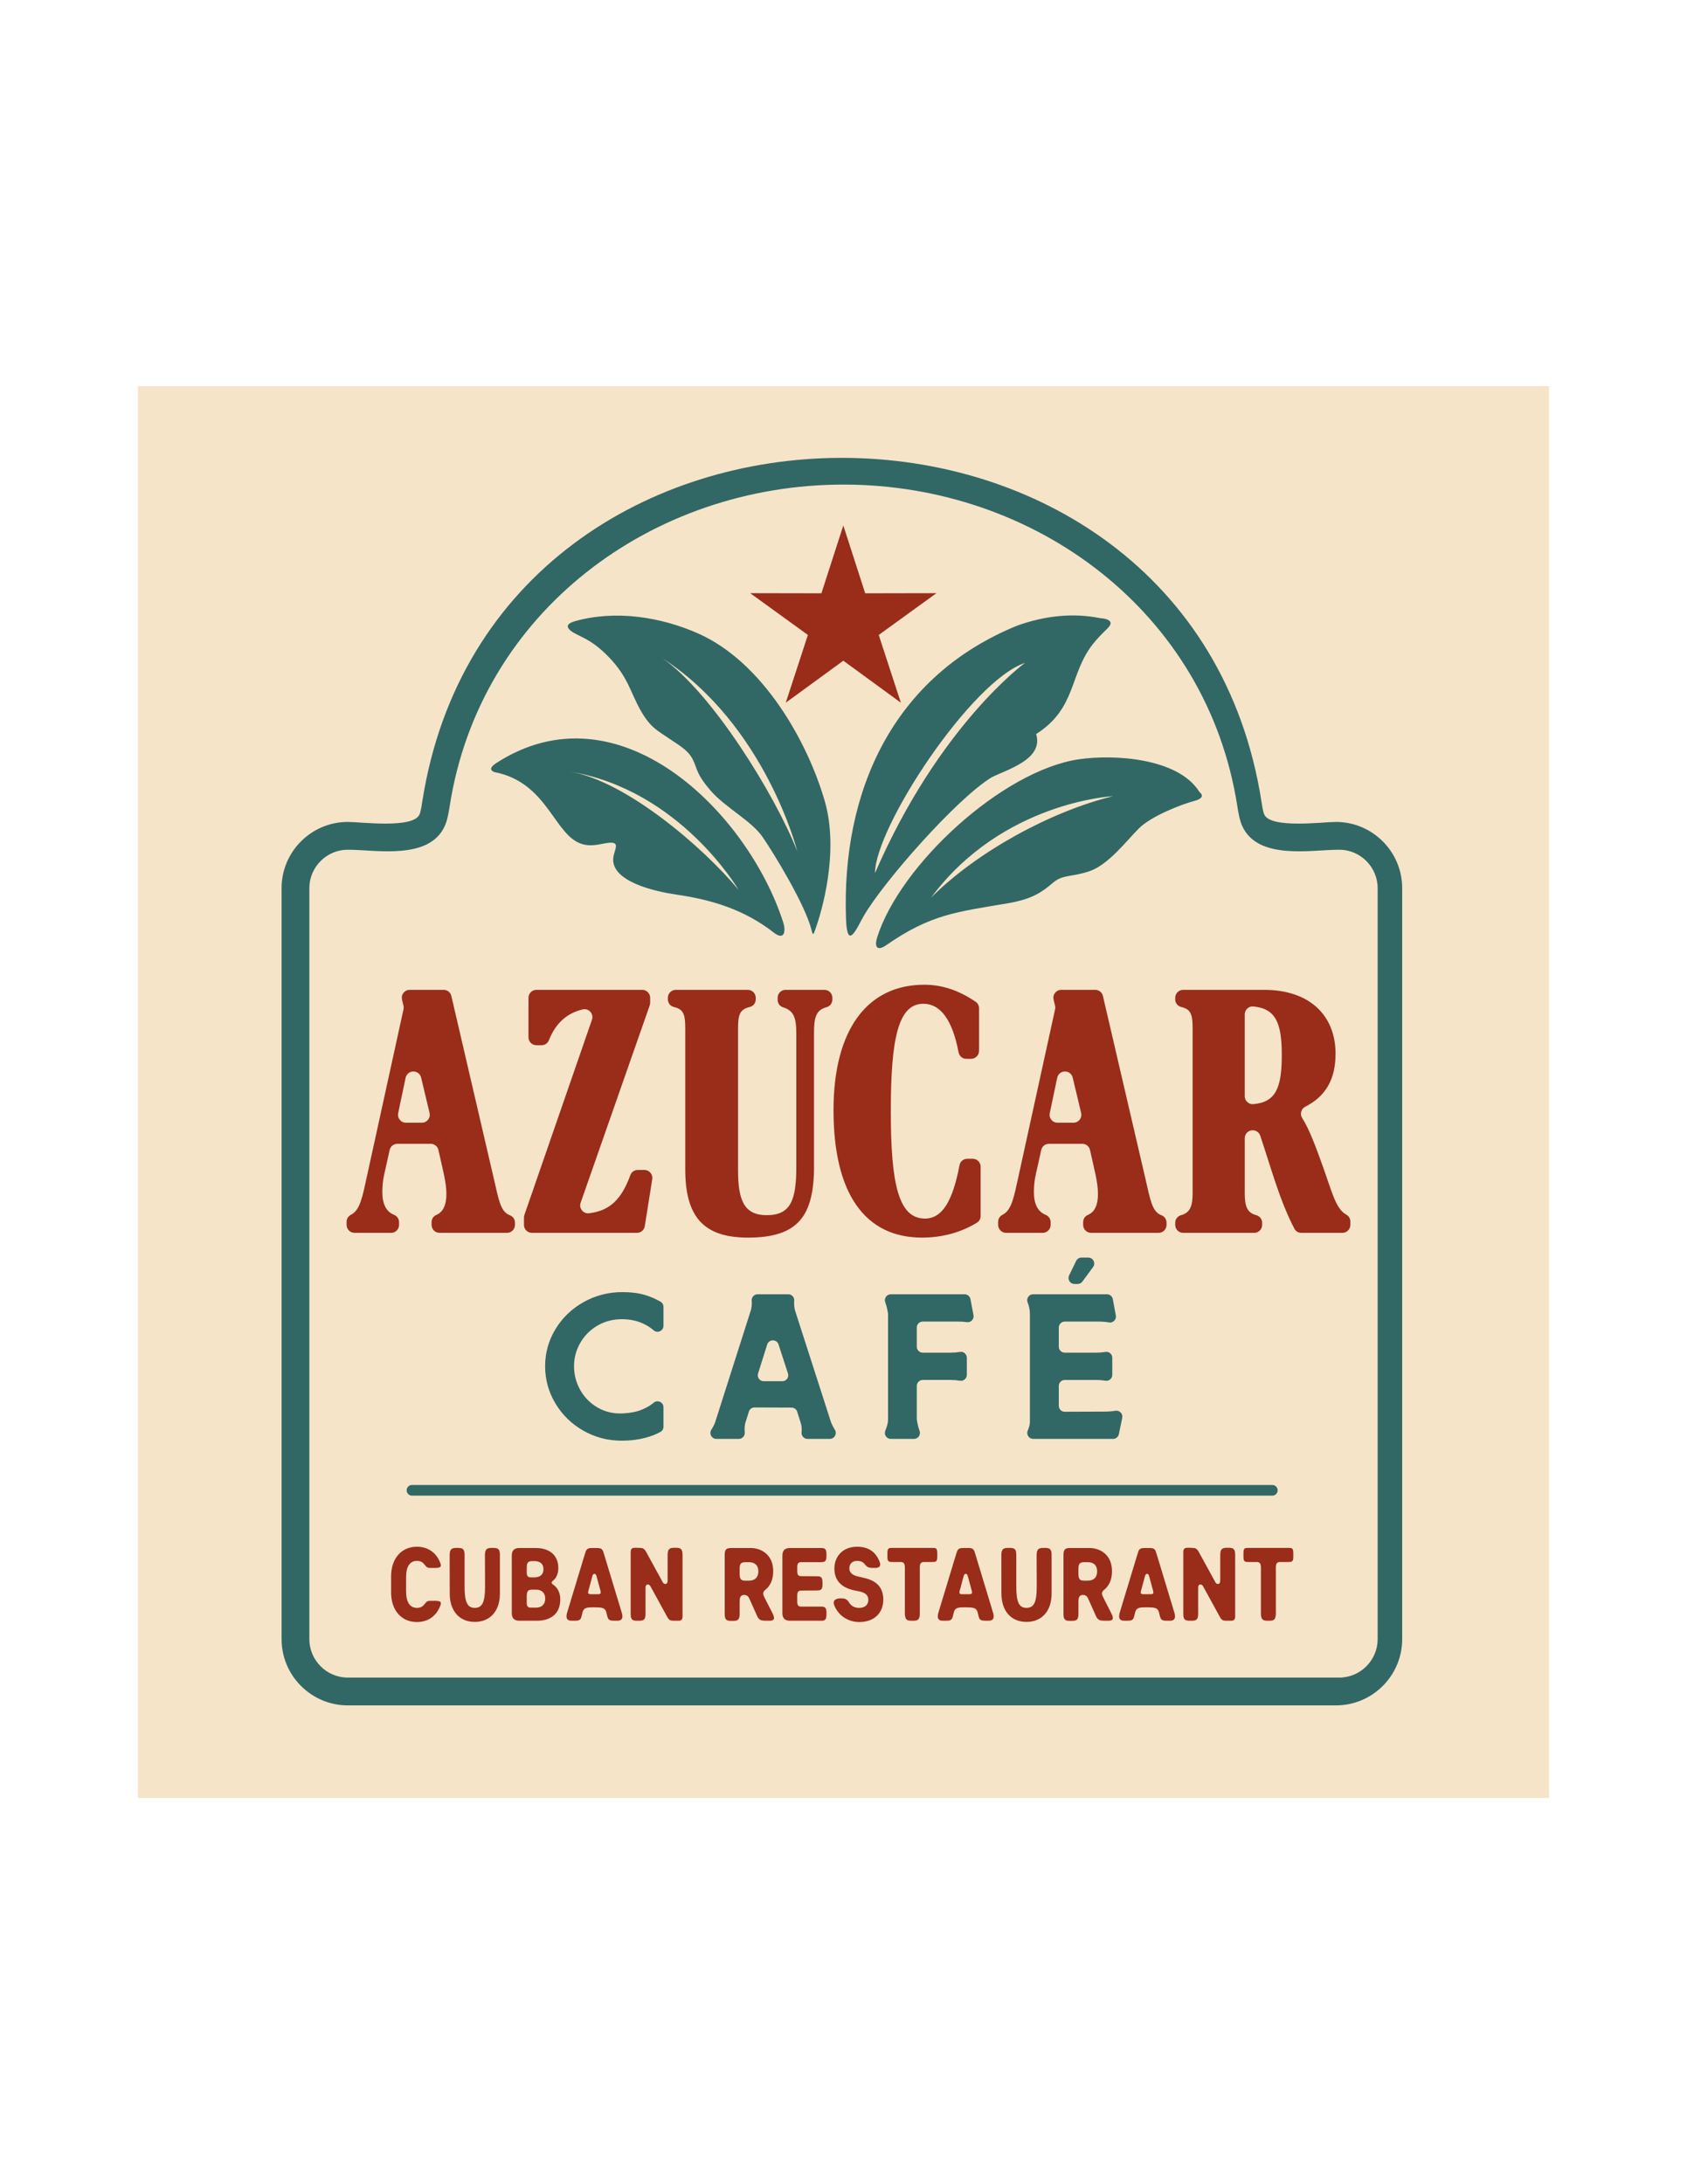
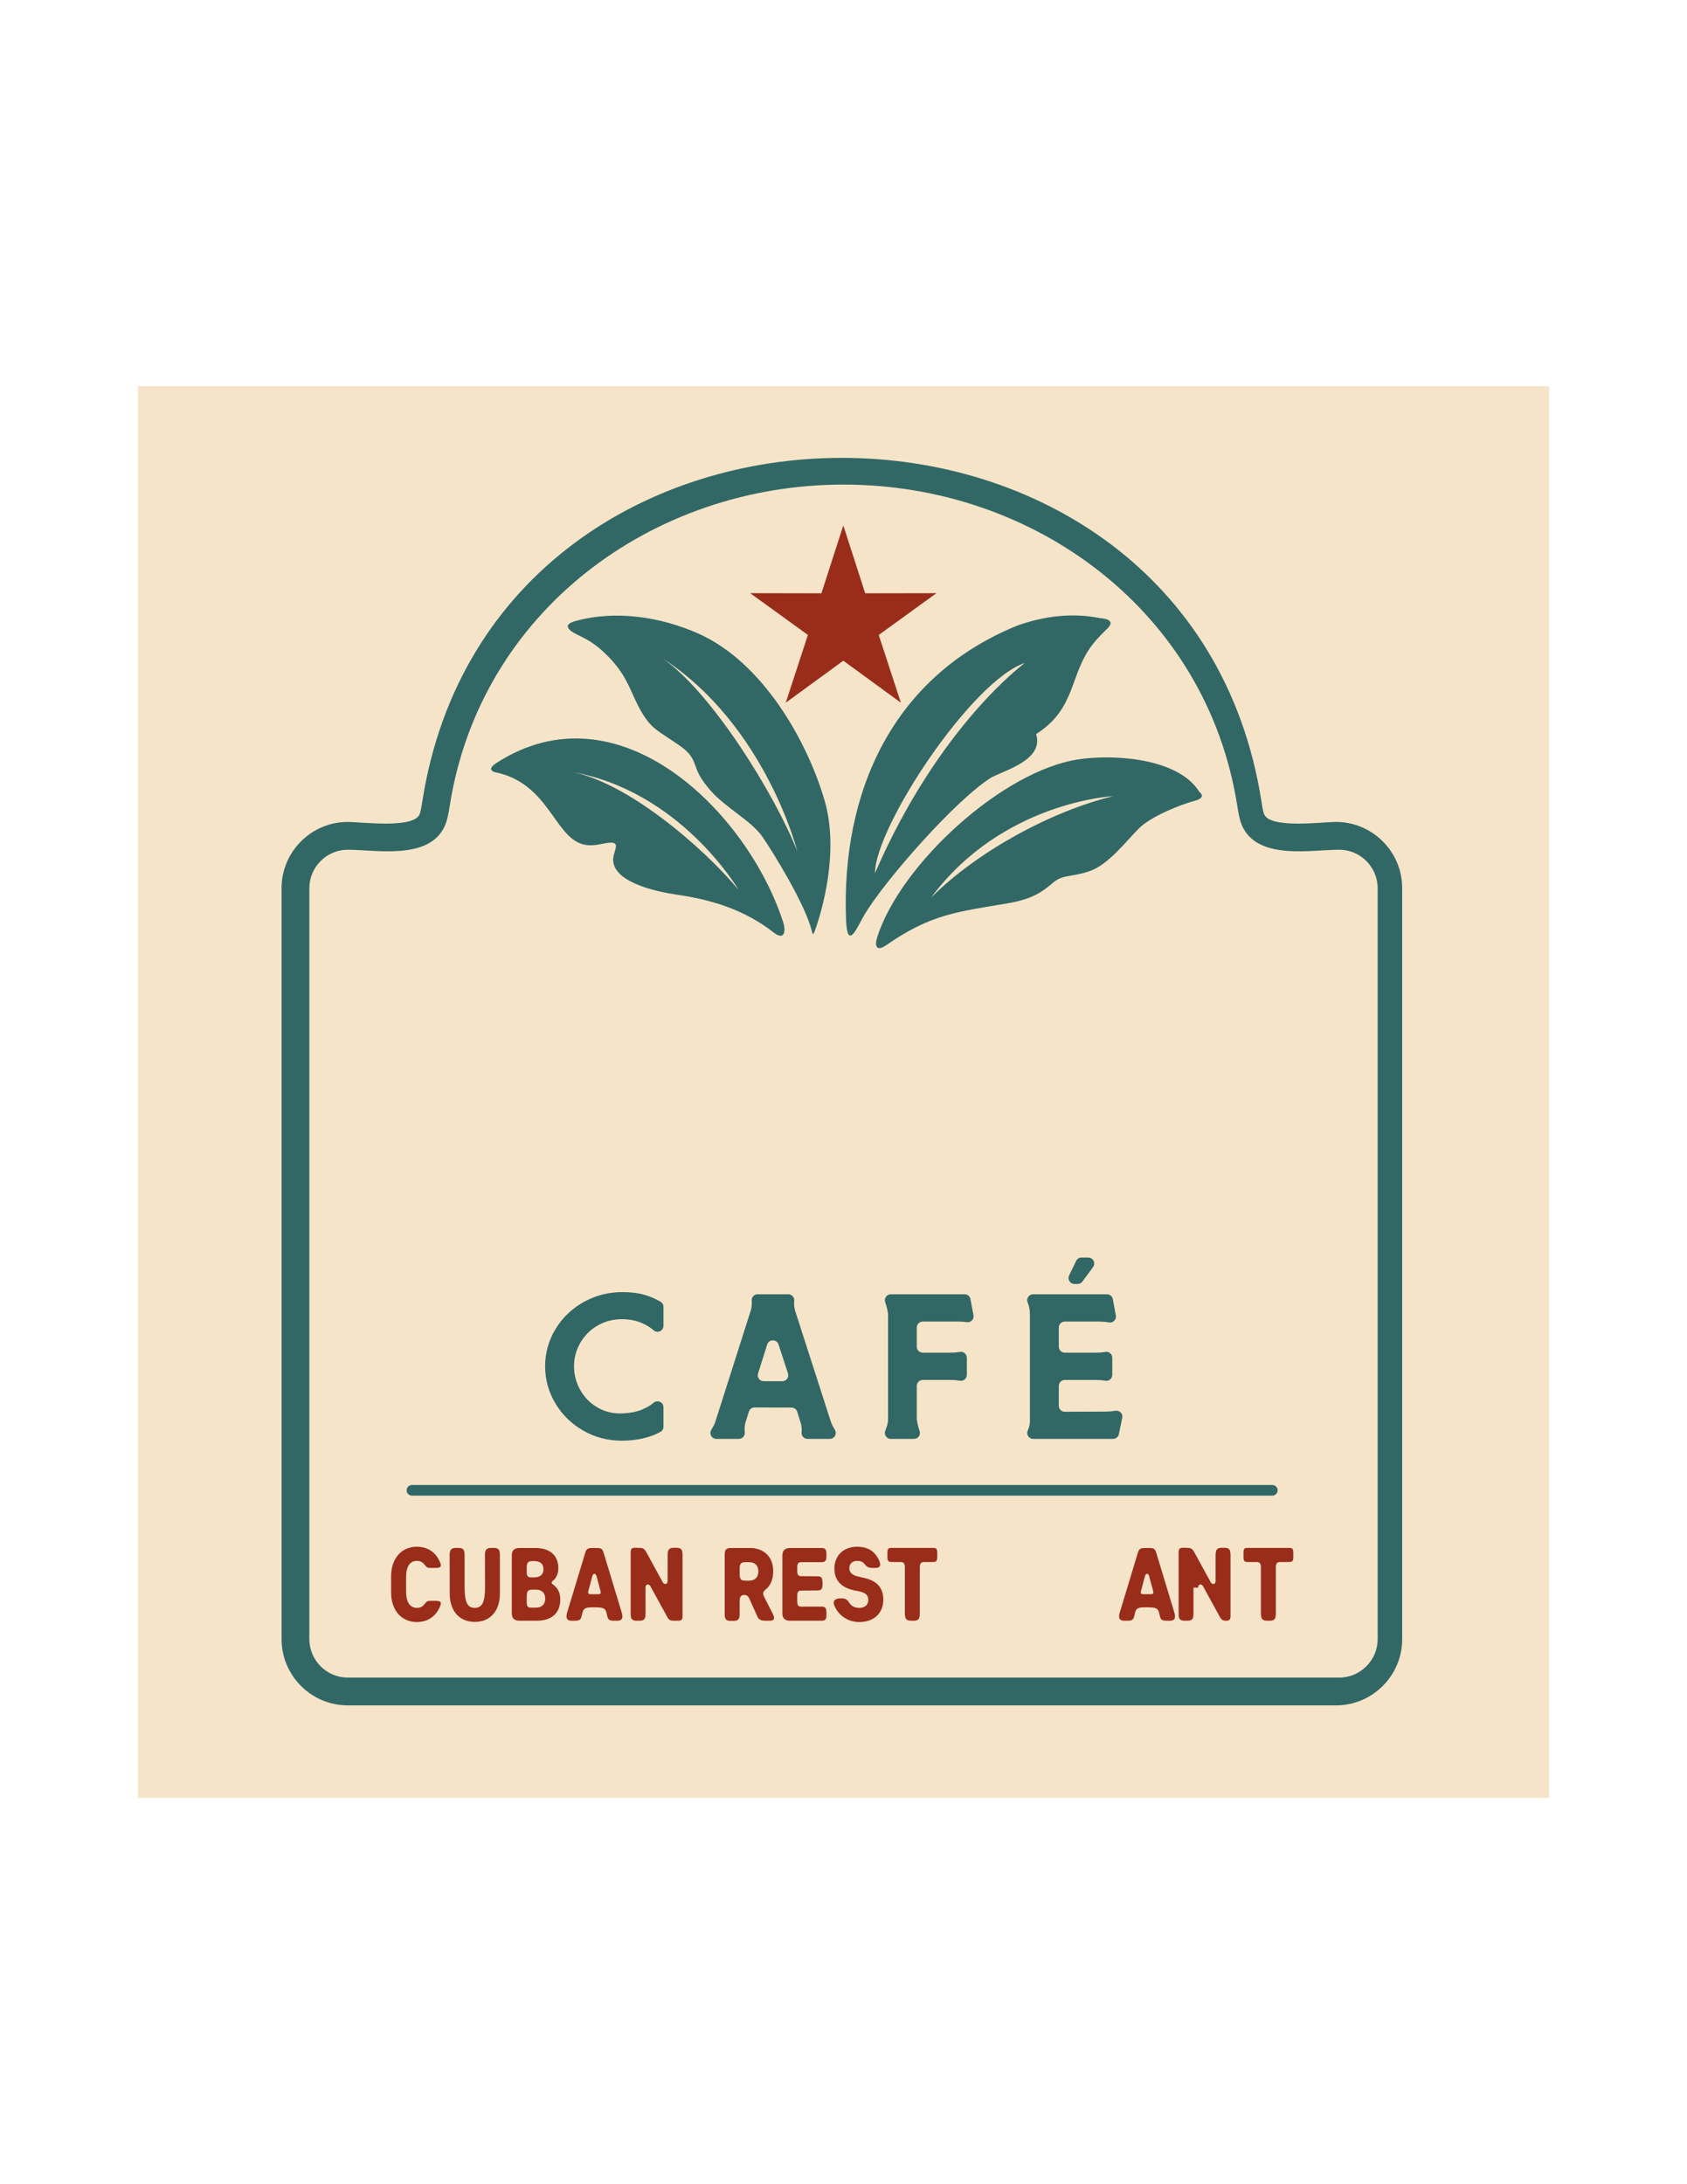
<svg xmlns="http://www.w3.org/2000/svg" xml:space="preserve" width="215.9mm" height="279.4mm" version="1.0" style="shape-rendering:geometricPrecision; text-rendering:geometricPrecision; image-rendering:optimizeQuality; fill-rule:evenodd; clip-rule:evenodd" viewBox="0 0 21590 27940">
  <defs>
    <style type="text/css">
   
    .fil2 {fill:#316865}
    .fil1 {fill:#992D1A}
    .fil0 {fill:#F6E4C9}
    .fil4 {fill:#316865;fill-rule:nonzero}
    .fil3 {fill:#992D1A;fill-rule:nonzero}
   
  </style>
  </defs>
  <g id="Layer_x0020_1">
    <polygon class="fil0" points="1765.02,4940.02 19824.98,4940.02 19824.98,22999.98 1765.02,22999.98 " />
    <polygon class="fil1" points="10792.56,6721.59 11072.7,7589.46 11984.67,7587.7 11245.84,8122.3 11529.3,8989.11 10792.56,8451.65 10055.82,8989.11 10339.27,8122.3 9600.45,7587.7 10512.42,7589.46 " />
    <path class="fil2" d="M11225.57 11991.12c293.51,-930.24 1603.23,-2133.53 2580.39,-2278.31 444.08,-65.79 1273.46,-19.65 1544.99,418.96 0,0 100.37,69.85 -65.47,113.49 -165.84,43.64 -552.17,193.71 -711.49,353.02 -159.27,159.28 -391.86,468.63 -637.43,548.29 -245.6,79.66 -331.65,35.81 -464.4,148.66 -132.78,112.86 -258.9,205.78 -570.86,258.87 -662.41,112.75 -987.53,139.98 -1560.94,537.53 -121.21,83.92 -150.42,12.49 -114.79,-100.51zm690.53 -509.13c584.48,-584.44 1525.87,-1100.38 2327.87,-1297.48 0,0 -1417.43,70.87 -2327.87,1297.48zm-1088.85 275.31c-59.69,-1623.48 590.94,-3107.97 2198.79,-3757.4 344.77,-122.03 703.97,-163.51 1054.95,-92.29 0,0 219.99,7.34 91.65,132.01 -63.57,61.74 -126.22,124.39 -182.21,194.63 -308.82,387.53 -208.14,823.67 -730.04,1155.77 97.19,321.63 -359.66,448.35 -568.68,552.91 -451.27,274.71 -1392.06,1344.93 -1639.92,1777.93 -88.37,154.34 -209.37,449.58 -224.54,36.44zm370.87 -588.72c1.06,-588.32 1235.11,-2460.55 1918.73,-2688.41 0,0 -1098.48,797.49 -1918.73,2688.41zm-760.52 710.96c72.78,-202.96 307.73,-976 116.77,-1634.77 -220.73,-761.58 -792.12,-1775.08 -1618.86,-2141.12 -481.82,-213.32 -1057.8,-302.36 -1572.93,-158.71 -73.16,20.39 -138.46,55.07 -62.48,120.19 88.13,75.56 249.74,88.16 493.19,342.12 243.49,253.93 272.55,441.75 399.62,670.46 127.08,228.74 223.07,268.25 358.64,361.45 135.54,93.17 251.32,152.47 313.44,273.9 62.13,121.42 37.93,178.68 228.39,399.03 190.46,220.34 522.64,385.83 666.82,595.56 137.3,199.67 547.9,866.77 627.87,1197.01 17.18,70.83 23.57,47.34 49.53,-25.12zm-1961.3 -3460.12c631.44,433.43 1444.91,1751.72 1726.99,2469.55 0,0 -404.6,-1611.56 -1726.99,-2469.55zm1425.29 3509.33c-375.67,-292.31 -788.63,-419.31 -1250.45,-485.92 -245.36,-35.38 -854.18,-163.19 -800.63,-484.75 19.05,-101.92 88.58,-193.14 -64.49,-176.77 -89.43,9.59 -200.41,52.88 -327.84,18.27 -367.63,-99.73 -438.75,-790.12 -1131.95,-923.33 -75.71,-31.01 -32.99,-75.42 20.49,-112.18 1571.59,-1021.68 3220.48,625.05 3675.63,2030.77 36.72,113.52 20.71,244.05 -120.76,133.91zm-2610.2 -2058.71c713.64,117.16 1700.18,959.07 2160.69,1512.68 0,0 -746.97,-1279.03 -2160.69,-1512.68z" />
    <path class="fil2" d="M4450.59 10869.63c360.36,0 1042.92,137.97 1242.17,-304.59 30.9,-68.65 47.94,-160.69 62.4,-253.57 386.68,-2482.93 2587.63,-4112.76 5039.82,-4112.76 2452.23,0 4653.14,1629.83 5039.86,4112.76 14.46,92.88 31.5,184.92 62.4,253.57 199.25,442.56 881.77,304.59 1242.17,304.59 270.33,0 491.52,221.19 491.52,491.53l0 9606.73c0,270.37 -221.19,491.53 -491.52,491.53l-6344.43 0 -6344.39 0c-270.33,0 -491.52,-221.16 -491.52,-491.53l0 -9606.73c0,-270.34 221.19,-491.53 491.52,-491.53zm12647.33 -355.6c-170.92,0 -835.27,88.55 -917.89,-94.97 -17.57,-39.05 -28.61,-119.45 -35.31,-162.31 -913.63,-5866.55 -9827.3,-5866.55 -10740.92,0 -6.67,42.86 -17.71,123.26 -35.32,162.31 -82.58,183.52 -746.97,94.97 -917.89,94.97 -466.62,0 -847.12,380.51 -847.12,847.13l0 9606.73c0,466.62 380.5,847.13 847.12,847.13l12647.33 0c466.62,0 847.13,-380.51 847.13,-847.13l0 -9606.73c0,-466.62 -380.51,-847.13 -847.13,-847.13z" />
    <path class="fil2" d="M5272.18 18995.57l11011.01 0c37.53,0 68.22,30.69 68.22,68.23l0 0c0,37.53 -30.69,68.22 -68.22,68.22l-11011.01 0c-37.54,0 -68.23,-30.69 -68.23,-68.22l0 0c0,-37.54 30.69,-68.23 68.23,-68.23z" />
-     <path class="fil3" d="M16127.39 14525.38c0.18,0.53 0.42,1.1 0.6,1.66 137.37,405.84 244.79,819.61 436.28,1188.65 17.92,34.54 51.3,54.82 90.21,54.82l525.49 0c55.95,0 101.6,-45.65 101.6,-101.6l0 -42.97c0,-38.03 -19.29,-70.69 -52.63,-89.04 -131.3,-72.21 -179.49,-278.41 -289.35,-588.11 -101.6,-286.53 -184.64,-504.65 -274.46,-647.6 -15.73,-25.05 -19.79,-52.56 -11.92,-81.07 7.86,-28.54 25.47,-50.09 51.82,-63.5 261.8,-133.31 387.03,-351.15 387.03,-677.4 0,-495.65 -337.85,-817.39 -914.64,-817.39l-1035.51 0c-55.95,0 -101.6,45.65 -101.6,101.6l0 19.62c0,47.9 32.13,88.26 78.81,99.02 128.76,29.6 143.68,105.91 143.68,279.75l0 2104.32c0,167.71 -34.78,246.77 -148.02,278.2 -44.66,12.35 -74.47,51.58 -74.47,97.9l0 26.67c0,55.95 45.65,101.6 101.6,101.6l909.18 0c55.95,0 101.6,-45.65 101.6,-101.6l0 -26.32c0,-46.53 -30.13,-85.86 -75.04,-98.03 -115.39,-31.26 -147.43,-110.32 -147.43,-278.42l0 -706.26c0,-49.81 35.03,-91.51 84.11,-100.08 49.03,-8.57 96.16,18.73 113.06,65.58zm-85.41 -1650.82c286.39,28.78 362.02,212.93 362.02,622.05 0,414.69 -74.18,601.98 -363.25,627.38 -29.42,2.61 -55.74,-6.31 -77.54,-26.25 -21.8,-19.96 -32.99,-45.4 -32.99,-74.96l0 -1047.12c0,-29.77 11.36,-55.38 33.45,-75.35 22.08,-19.97 48.72,-28.72 78.31,-25.75zm-2607.34 1364.72l95.25 -452.4c9.91,-47.06 49.95,-80.01 98.04,-80.65 48.08,-0.67 89.04,31.22 100.18,77.97l108.1 452.4c7.47,31.29 0.88,61.31 -19.05,86.57 -19.94,25.22 -47.59,38.66 -79.77,38.66l-203.34 0c-31.68,0 -58.95,-13.01 -78.92,-37.6 -19.93,-24.59 -27.05,-53.94 -20.49,-84.95zm-558.7 1531.23l468.35 0c55.99,0 101.6,-45.65 101.6,-101.6l0 -34.29c0,-42.3 -24.37,-78.42 -63.6,-94.23 -98.82,-39.82 -150.64,-135.36 -150.64,-291.64 0,-78.24 8.26,-147.81 20.6,-208.67l72.99 -329.1c10.44,-47.03 51.01,-79.59 99.2,-79.59l426.26 0c48.12,0 88.62,32.42 99.14,79.38l72.84 324.94c16.48,82.62 28.83,160.87 28.83,239.15 0,139.59 -41.88,229.13 -127.99,266.1 -38.14,16.37 -61.49,51.82 -61.49,93.34l0 34.61c0,55.95 45.61,101.6 101.6,101.6l863.85 0c55.95,0 101.6,-45.65 101.6,-101.6l0 -28.75c0,-43.32 -25.72,-80.22 -66.33,-95.25 -120.61,-44.66 -142.8,-204.36 -205.6,-474.42l-542 -2330.09c-10.87,-46.57 -51.16,-78.57 -98.99,-78.57l-433.53 0c-32.14,0 -59.76,13.37 -79.69,38.56 -19.94,25.23 -26.6,55.21 -19.19,86.47l18.62 78.53c3.67,15.52 3.78,29.56 0.35,45.15l-464.71 2120.83c-61.21,281.2 -90.95,449.47 -207.5,507.75 -35.28,17.64 -56.17,51.44 -56.17,90.84l0 38.95c0,55.95 45.65,101.6 101.6,101.6zm-596.15 -865.22c-87.04,457.52 -220.67,682.59 -442.53,682.59 -337.85,0 -436.74,-439.1 -436.74,-1373.9 0,-930.41 94.76,-1373.89 416.14,-1373.89 220.63,0 372.18,207.26 451.2,621.77 9.21,48.37 50.55,82.59 99.8,82.59l60.12 0c55.98,0 101.6,-45.65 101.6,-101.6l0 -545.29c0,-34.86 -15.99,-64.84 -44.91,-84.31 -214.84,-144.43 -424.32,-216.65 -655.46,-216.65 -729.23,0 -1161.84,573.9 -1161.84,1604.33 0,1069.55 403.79,1630.43 1133.01,1630.43 259.01,0 500.38,-66.88 701.4,-190.35 30.97,-19.02 48.43,-50.24 48.43,-86.58l0 -630.16c0,-55.95 -45.65,-101.6 -101.6,-101.6l-68.82 0c-49.29,0 -90.63,34.22 -99.8,82.62zm-3732.5 -2141.86l0 19.62c0,47.9 32.14,88.26 78.81,99.02 128.76,29.6 143.65,105.91 143.65,279.75l0 1795.64c0,604.35 230.72,873.9 803.42,873.9 638.56,0 844.58,-273.89 844.58,-913.02l0 -1708.68c0,-197.66 27.27,-289.73 159.81,-325.68 44.91,-12.17 75,-51.51 75,-98.04l0 -22.51c0,-55.95 -45.61,-101.6 -101.6,-101.6l-497.17 0c-55.95,0 -101.6,45.65 -101.6,101.6l0 25.79c0,45.37 28.47,83.86 71.86,97.16 136.28,41.69 167.08,136.45 167.08,331.96l0 1700c0,426.09 -65.9,626.08 -379.03,626.08 -284.26,0 -366.67,-182.6 -366.67,-573.9l0 -1808.7c0,-173.88 17.92,-250.15 147.6,-279.75 46.78,-10.69 78.99,-51.12 78.99,-99.06l0 -19.58c0,-55.95 -45.62,-101.6 -101.6,-101.6l-921.53 0c-55.99,0 -101.6,45.65 -101.6,101.6zm-1740.01 3007.08l1344.26 0c50.35,0 92.47,-35.95 100.33,-85.69l95.47 -601.13c4.83,-30.41 -3.07,-58.49 -23.08,-81.92 -19.96,-23.39 -46.49,-35.59 -77.25,-35.59l-84.64 0c-43.46,0 -80.5,25.89 -95.42,66.74 -113.03,309.49 -262.33,454.98 -527.97,487.12 -35.88,4.34 -68.76,-9.07 -91.4,-37.22 -22.65,-28.15 -28.65,-63.15 -16.73,-97.23l884.14 -2524.86c3.95,-11.33 5.68,-21.56 5.68,-33.55l0 -63.75c0,-55.95 -45.62,-101.6 -101.6,-101.6l-1354.11 0c-55.98,0 -101.6,45.65 -101.6,101.6l0 505.5c0,55.95 45.62,101.6 101.6,101.6l65.55 0c42.62,0 78.95,-24.77 94.54,-64.42 84.35,-214.38 228.75,-346.22 431.56,-393.8 37,-8.68 73.2,2.61 98.67,30.83 25.43,28.26 32.98,65.4 20.57,101.32l-864.59 2496.85c-3.88,11.22 -5.58,21.38 -5.58,33.23l0 94.37c0,55.95 45.62,101.6 101.6,101.6zm-1711.43 -1531.23l95.25 -452.4c9.92,-47.06 49.96,-80.01 98.04,-80.65 48.08,-0.67 89.04,31.22 100.22,77.97l108.1 452.4c7.44,31.29 0.84,61.31 -19.09,86.57 -19.9,25.22 -47.59,38.66 -79.73,38.66l-203.37 0c-31.68,0 -58.95,-13.01 -78.88,-37.6 -19.97,-24.59 -27.06,-53.94 -20.54,-84.95zm-558.66 1531.23l468.35 0c55.95,0 101.6,-45.65 101.6,-101.6l0 -34.29c0,-42.3 -24.37,-78.42 -63.6,-94.23 -98.82,-39.82 -150.64,-135.36 -150.64,-291.64 0,-78.24 8.22,-147.81 20.6,-208.67l72.99 -329.1c10.41,-47.03 51.01,-79.59 99.17,-79.59l426.26 0c48.12,0 88.62,32.42 99.17,79.38l72.84 324.94c16.48,82.62 28.83,160.87 28.83,239.15 0,139.59 -41.91,229.13 -127.99,266.1 -38.14,16.37 -61.53,51.82 -61.53,93.34l0 34.61c0,55.95 45.65,101.6 101.6,101.6l863.85 0c55.99,0 101.6,-45.65 101.6,-101.6l0 -28.75c0,-43.32 -25.68,-80.22 -66.32,-95.25 -120.58,-44.66 -142.77,-204.36 -205.56,-474.42l-542.05 -2330.09c-10.83,-46.57 -51.15,-78.57 -98.95,-78.57l-433.57 0c-32.1,0 -59.76,13.37 -79.69,38.56 -19.93,25.23 -26.56,55.21 -19.15,86.47l18.59 78.53c3.67,15.52 3.81,29.56 0.39,45.15l-464.72 2120.83c-61.21,281.2 -90.98,449.47 -207.5,507.75 -35.28,17.64 -56.17,51.44 -56.17,90.84l0 38.95c0,55.95 45.62,101.6 101.6,101.6z" />
    <path class="fil3" d="M5197.02 20178.79c0,-138.5 46.05,-212.45 140.02,-212.45 38.19,0 68.52,13.68 90.98,42.32 40.81,49.59 38.19,48.3 112.31,48.3l19.85 0c73.75,0 96.22,-10.68 73.75,-66.68 -50.16,-128.25 -155.74,-204.77 -299.51,-204.77 -199.55,0 -329.09,155.18 -329.09,375.33l0 212.46c0,220.15 129.54,375.75 329.09,375.75 143.77,0 249.35,-76.94 299.51,-206.9 22.47,-54.29 0,-64.55 -73.75,-64.55l-19.85 0c-74.12,0 -71.5,-1.71 -112.31,48.31 -22.46,28.64 -52.79,41.89 -90.98,41.89 -93.97,0 -140.02,-75.24 -140.02,-212.46l0 -176.55zm1200.66 -289.4c0,-70.96 -22.46,-88.91 -83.49,-88.91l-20.96 0c-62.15,0 -85.74,16.67 -87.23,90.19 0,134.23 1.49,267.18 1.49,401.41 0,188.51 -28.07,275.72 -131.03,275.72 -102.96,0 -130.66,-87.21 -130.66,-275.72l0 -393.71c0,-75.24 -14.6,-97.89 -83.12,-97.89l-21.34 0c-61.77,0 -85.73,16.67 -86.85,90.19 0,166.29 1.12,329.16 1.12,495.02 0,218.45 121.67,361.65 320.85,361.65 199.55,0 321.22,-143.2 321.22,-361.65l0 -496.3zm676.15 377.04c-18.35,-11.97 -18.35,-28.64 -1.13,-42.32 44.93,-34.63 72.63,-91.91 72.63,-164.15 0,-173.56 -121.68,-258.2 -289.4,-258.2l-202.17 0c-32.94,0 -104.07,0 -104.07,98.32l0 734.41c0,96.18 71.13,97.89 104.07,97.89l215.28 0c166.59,0 301.38,-78.23 301.38,-274.44 0,-87.63 -37.06,-152.18 -96.59,-191.51zm-332.83 -197.5c0,-64.97 5.23,-99.6 67.38,-99.6l29.21 0c68.51,0 117.56,29.92 117.56,103.88 0,73.95 -49.05,104.3 -117.56,104.3l-35.94 0c-20.97,0 -60.65,4.28 -60.65,-60.27l0 -48.31zm122.79 495.88l-75.25 0c-20.96,0 -47.54,-7.27 -47.54,-60.28l0 -70.96c0,-64.55 5.23,-99.17 67.38,-99.17l50.18 0c70,0 119.04,37.62 119.04,114.56 0,75.24 -46.41,114.57 -113.81,115.85zm712.09 -763.05c-65.89,0 -74.13,19.66 -92.47,82.93l-224.64 740.82c-34.07,112.85 38.56,106.87 75.25,106.87 64.78,0 93.97,0 107.08,-51.3l15.73 -61.98c18.71,-63.27 75.62,-57.28 149.37,-58.57 71.51,3 133.28,-4.7 152.01,58.57l15.72 61.98c13.1,51.3 42.31,51.3 108.19,51.3 35.95,0 108.58,5.98 74.13,-106.87l-224.62 -740.82c-18.35,-63.27 -25.09,-82.93 -92.48,-82.93l-63.27 0zm-4.12 591.2c-32.95,0 -52.79,-1.28 -42.3,-40.61l51.66 -191.51c4.12,-14.96 11.98,-28.64 26.58,-28.64 15.73,0 22.46,16.67 26.2,28.64l51.68 191.51c10.48,39.33 -9.37,40.61 -42.31,40.61l-71.51 0zm689.61 -84.21c0,-54.29 46.05,-47.02 61.78,-19.67l214.15 390.72c23.59,44.89 43.42,52.58 84.61,52.58l59.53 0c36.69,0 53.91,-13.68 53.91,-57.28l0 -776.73c0,-76.95 -14.6,-99.6 -84.61,-99.6l-19.84 0c-63.28,0 -85.74,16.67 -86.86,90.62l0 331.73c0,54.28 -46.43,48.3 -61.03,20.94l-213.77 -390.29c-25.09,-44.03 -43.8,-51.29 -84.61,-51.29 -19.84,-1.71 -39.69,-1.71 -60.65,-1.71 -37.07,0 -52.79,15.39 -52.79,58.99l0 785.7c0,75.24 22.46,88.92 85.73,88.92l19.84 0c59.53,0 84.61,-13.68 84.61,-85.92l0 -337.71zm1625.97 330.01l-103.33 -203.48c-25.09,-49.59 -20.96,-67.97 5.62,-94.9 60.65,-45.31 104.08,-122.26 105.58,-232.55 5.23,-215.45 -147.89,-306.07 -290.53,-306.07l-244.47 0c-63.28,0 -85.74,15.39 -85.74,90.62l0 751.08c0,76.95 22.46,90.63 85.74,90.63l20.96 0c58.4,0 84.61,-13.68 84.61,-86.35l0 -153.47c0,-53 6.74,-85.92 50.17,-92.33 54.28,-1.28 63.64,24.37 86.11,73.95l86.85 194.51c25.09,56 53.17,58.99 101.84,61.98l56.91 0c65.89,0 71.13,-30.35 39.68,-93.62zm-304 -418.93l-48.67 0c-63.65,0 -68.89,-36.33 -68.89,-99.6l0 -37.62c0,-63.69 4.12,-99.6 71.51,-99.6l46.05 0c68.89,0 121.68,32.92 121.68,117.56 0,85.92 -52.79,119.26 -121.68,119.26zm667.15 331.73c-21.33,0 -47.54,-7.7 -47.54,-60.28l0 -84.64c0,-52.58 26.21,-60.27 47.54,-60.27l212.66 -1.71c51.29,0 63.27,-22.66 63.27,-78.23 0,-14.96 0,-33.35 -1.49,-45.31 -2.63,-37.62 -15.73,-57.29 -61.78,-57.29l-212.66 -1.71c-21.33,0 -47.54,-7.26 -47.54,-60.27l0 -58.57c0,-53 26.21,-60.27 47.54,-60.27l262.82 0c56.54,0 63.28,-28.64 63.28,-81.65l0 -19.66c0,-55.58 -10.48,-79.94 -63.28,-79.94l-397.59 0c-31.82,0 -102.95,1.71 -102.95,98.32l0 734.41c0,96.18 71.13,97.89 102.95,97.89l397.59 0c52.8,0 63.28,-23.94 63.28,-79.94l0 -19.66c0,-52.58 -6.74,-81.22 -63.28,-81.22l-262.82 0zm1053.9 -88.92c0,-149.62 -79.36,-242.81 -249.71,-279.14l-71.51 -16.67c-76.38,-16.68 -113.44,-52.58 -113.44,-103.88 0,-56 34.45,-96.61 100.34,-96.61 43.8,0 77.87,14.96 100.33,46.59 32.95,44.03 62.15,44.03 131.04,44.03 55.4,0 76.37,-27.36 55.4,-79.94 -46.41,-119.26 -136.27,-191.51 -286.77,-191.51 -192.82,0 -291.65,132.52 -291.65,278.72 0,149.19 85.73,242.81 251.96,279.14l68.89 13.68c79,17.96 113.44,49.59 113.44,109.87 0,63.26 -46.05,100.88 -117.56,100.88 -53.91,0 -98.84,-20.95 -128.04,-67.54 -34.44,-56 -70.01,-54.29 -109.69,-54.29 -35.57,0 -113.45,10.26 -79,93.19 53.91,129.95 178.21,209.89 318.23,209.89 191.31,0 307.74,-116.27 307.74,-286.41z" />
    <path class="fil3" d="M11433.43 19800.48c-59.53,0 -76.38,-3 -76.38,69.25l0 43.6c0,69.68 18.35,67.97 83.11,67.97l87.23 0c60.66,0 52.8,53.01 52.8,117.56l0 542.89c2.62,73.96 23.58,90.63 87.23,90.63l18.35 0c63.26,0 84.61,-16.67 85.73,-90.63l0 -542.89c0,-64.55 -7.87,-117.56 52.78,-117.56l87.24 0c64.77,0 83.11,1.71 83.11,-67.97l0 -43.6c0,-72.25 -16.85,-69.25 -76.37,-69.25l-484.83 0z" />
-     <path class="fil3" d="M12327.67 19801.76c-65.89,0 -74.13,19.66 -92.47,82.93l-224.64 740.82c-34.06,112.85 38.57,106.87 75.25,106.87 64.78,0 93.98,0 107.08,-51.3l15.73 -61.98c18.71,-63.27 75.62,-57.28 149.38,-58.57 71.5,3 133.27,-4.7 152,58.57l15.72 61.98c13.1,51.3 42.31,51.3 108.2,51.3 35.94,0 108.57,5.98 74.12,-106.87l-224.62 -740.82c-18.35,-63.27 -25.08,-82.93 -92.48,-82.93l-63.27 0zm-4.12 591.2c-32.95,0 -52.78,-1.28 -42.3,-40.61l51.66 -191.51c4.12,-14.96 11.98,-28.64 26.58,-28.64 15.73,0 22.47,16.67 26.21,28.64l51.67 191.51c10.48,39.33 -9.36,40.61 -42.31,40.61l-71.51 0zm1134.77 -503.57c0,-70.96 -22.47,-88.91 -83.49,-88.91l-20.97 0c-62.15,0 -85.73,16.67 -87.23,90.19 0,134.23 1.5,267.18 1.5,401.41 0,188.51 -28.08,275.72 -131.04,275.72 -102.96,0 -130.66,-87.21 -130.66,-275.72l0 -393.71c0,-75.24 -14.6,-97.89 -83.11,-97.89l-21.35 0c-61.77,0 -85.73,16.67 -86.85,90.19 0,166.29 1.12,329.16 1.12,495.02 0,218.45 121.68,361.65 320.85,361.65 199.55,0 321.23,-143.2 321.23,-361.65l0 -496.3zm764.87 749.37l-103.33 -203.48c-25.09,-49.59 -20.96,-67.97 5.62,-94.9 60.65,-45.31 104.08,-122.26 105.58,-232.55 5.23,-215.45 -147.89,-306.07 -290.53,-306.07l-244.48 0c-63.27,0 -85.73,15.39 -85.73,90.62l0 751.08c0,76.95 22.46,90.63 85.73,90.63l20.97 0c58.4,0 84.61,-13.68 84.61,-86.35l0 -153.47c0,-53 6.74,-85.92 50.17,-92.33 54.28,-1.28 63.64,24.37 86.11,73.95l86.85 194.51c25.09,56 53.17,58.99 101.84,61.98l56.91 0c65.88,0 71.13,-30.35 39.68,-93.62zm-304 -418.93l-48.68 0c-63.64,0 -68.88,-36.33 -68.88,-99.6l0 -37.62c0,-63.69 4.12,-99.6 71.51,-99.6l46.05 0c68.88,0 121.68,32.92 121.68,117.56 0,85.92 -52.8,119.26 -121.68,119.26z" />
-     <path class="fil3" d="M14648.24 19801.76c-65.9,0 -74.14,19.66 -92.48,82.93l-224.63 740.82c-34.07,112.85 38.56,106.87 75.25,106.87 64.77,0 93.97,0 107.07,-51.3l15.73 -61.98c18.72,-63.27 75.63,-57.28 149.38,-58.57 71.51,3 133.28,-4.7 152,58.57l15.73 61.98c13.1,51.3 42.31,51.3 108.19,51.3 35.94,0 108.57,5.98 74.13,-106.87l-224.63 -740.82c-18.34,-63.27 -25.08,-82.93 -92.47,-82.93l-63.27 0zm-4.13 591.2c-32.94,0 -52.78,-1.28 -42.3,-40.61l51.67 -191.51c4.11,-14.96 11.98,-28.64 26.58,-28.64 15.73,0 22.46,16.67 26.2,28.64l51.67 191.51c10.49,39.33 -9.36,40.61 -42.31,40.61l-71.51 0zm689.62 -84.21c0,-54.29 46.05,-47.02 61.78,-19.67l214.15 390.72c23.59,44.89 43.42,52.58 84.61,52.58l59.53 0c36.69,0 53.91,-13.68 53.91,-57.28l0 -776.73c0,-76.95 -14.6,-99.6 -84.62,-99.6l-19.83 0c-63.28,0 -85.74,16.67 -86.86,90.62l0 331.73c0,54.28 -46.43,48.3 -61.03,20.94l-213.78 -390.29c-25.08,-44.03 -43.79,-51.29 -84.61,-51.29 -19.83,-1.71 -39.68,-1.71 -60.65,-1.71 -37.06,0 -52.78,15.39 -52.78,58.99l0 785.7c0,75.24 22.46,88.92 85.73,88.92l19.84 0c59.53,0 84.61,-13.68 84.61,-85.92l0 -337.71zm656.31 -508.27c-59.53,0 -76.38,-3 -76.38,69.25l0 43.6c0,69.68 18.35,67.97 83.11,67.97l87.23 0c60.66,0 52.8,53.01 52.8,117.56l0 542.89c2.62,73.96 23.58,90.63 87.23,90.63l18.34 0c63.27,0 84.62,-16.67 85.74,-90.63l0 -542.89c0,-64.55 -7.87,-117.56 52.78,-117.56l87.24 0c64.77,0 83.11,1.71 83.11,-67.97l0 -43.6c0,-72.25 -16.85,-69.25 -76.37,-69.25l-484.83 0z" />
+     <path class="fil3" d="M14648.24 19801.76c-65.9,0 -74.14,19.66 -92.48,82.93l-224.63 740.82c-34.07,112.85 38.56,106.87 75.25,106.87 64.77,0 93.97,0 107.07,-51.3l15.73 -61.98c18.72,-63.27 75.63,-57.28 149.38,-58.57 71.51,3 133.28,-4.7 152,58.57l15.73 61.98c13.1,51.3 42.31,51.3 108.19,51.3 35.94,0 108.57,5.98 74.13,-106.87l-224.63 -740.82c-18.34,-63.27 -25.08,-82.93 -92.47,-82.93l-63.27 0zm-4.13 591.2c-32.94,0 -52.78,-1.28 -42.3,-40.61l51.67 -191.51c4.11,-14.96 11.98,-28.64 26.58,-28.64 15.73,0 22.46,16.67 26.2,28.64l51.67 191.51c10.49,39.33 -9.36,40.61 -42.31,40.61l-71.51 0zm689.62 -84.21c0,-54.29 46.05,-47.02 61.78,-19.67l214.15 390.72c23.59,44.89 43.42,52.58 84.61,52.58c36.69,0 53.91,-13.68 53.91,-57.28l0 -776.73c0,-76.95 -14.6,-99.6 -84.62,-99.6l-19.83 0c-63.28,0 -85.74,16.67 -86.86,90.62l0 331.73c0,54.28 -46.43,48.3 -61.03,20.94l-213.78 -390.29c-25.08,-44.03 -43.79,-51.29 -84.61,-51.29 -19.83,-1.71 -39.68,-1.71 -60.65,-1.71 -37.06,0 -52.78,15.39 -52.78,58.99l0 785.7c0,75.24 22.46,88.92 85.73,88.92l19.84 0c59.53,0 84.61,-13.68 84.61,-85.92l0 -337.71zm656.31 -508.27c-59.53,0 -76.38,-3 -76.38,69.25l0 43.6c0,69.68 18.35,67.97 83.11,67.97l87.23 0c60.66,0 52.8,53.01 52.8,117.56l0 542.89c2.62,73.96 23.58,90.63 87.23,90.63l18.34 0c63.27,0 84.62,-16.67 85.74,-90.63l0 -542.89c0,-64.55 -7.87,-117.56 52.78,-117.56l87.24 0c64.77,0 83.11,1.71 83.11,-67.97l0 -43.6c0,-72.25 -16.85,-69.25 -76.37,-69.25l-484.83 0z" />
    <path class="fil4" d="M7956.83 18429.18c-177.27,0 -341.07,-42.79 -491.39,-128.34 -150.31,-85.55 -269.38,-201.58 -357.25,-348.01 -87.88,-146.44 -131.8,-305.23 -131.8,-476.36 0,-171.1 44.31,-329.49 132.96,-475.19 88.62,-145.66 208.88,-260.92 360.72,-345.72 151.87,-84.78 317.18,-127.18 496,-127.18 107.92,0 203.13,11.96 285.58,35.84 69,20 136.13,48.9 201.36,86.68 24.17,14 37.99,37.99 37.99,65.93l0 242.5c0,30.62 -16.89,56.8 -44.76,69.43 -27.87,12.63 -58.7,8.04 -81.71,-12.14 -39.54,-34.71 -87.2,-64.52 -142.94,-89.35 -77.82,-34.68 -165.31,-52.04 -262.43,-52.04 -115.64,0 -220.07,27.38 -313.34,82.13 -93.27,54.71 -166.51,128.34 -219.67,220.8 -53.2,92.5 -79.8,191.95 -79.8,298.31 0,109.47 26.98,211.6 80.96,306.39 53.94,94.82 128.73,169.58 224.3,224.33 95.56,54.71 202.7,78.99 321.41,72.81 95.57,-4.62 176.5,-20.81 242.82,-48.54 62.26,-26.07 111.93,-55.21 149.01,-87.38 23.07,-20.01 53.8,-24.42 81.6,-11.75 27.76,12.66 44.55,38.77 44.55,69.32l0 248.64c0,28.26 -14.14,52.49 -38.77,66.39 -54.29,30.59 -118.42,55.77 -192.47,75.5 -92.5,24.65 -193.46,37 -302.93,37zm1146.35 -139.38c19.83,-32.07 39.41,-65.69 51.44,-103.44l457.87 -1435.98c6.17,-26.21 9.24,-53.2 9.24,-80.92 0,-10.02 -0.5,-19.8 -1.48,-29.36 -2.26,-22.22 4.27,-42.22 19.26,-58.84 14.96,-16.58 34.18,-25.12 56.55,-25.12l392.11 0c22.16,0 41.24,8.4 56.2,24.73 14.96,16.3 21.66,36.02 19.72,58.11 -0.81,9.66 -1.27,19.82 -1.27,30.48 0,32.35 3.88,63.18 11.57,92.49l462.49 1435.99c13.65,32.31 29.46,62.86 47.38,91.65 15.03,24.13 15.73,52.42 1.9,77.29 -13.79,24.84 -38.17,39.19 -66.6,39.19l-285.11 0c-22.23,0 -41.35,-8.43 -56.31,-24.83 -14.96,-16.44 -21.62,-36.23 -19.58,-58.35 0.92,-10.2 1.38,-21.03 1.38,-32.46 0,-33.9 -3.85,-62.44 -11.54,-85.54l-45.75 -145.7c-10.09,-32.21 -38.67,-53.27 -72.39,-53.41l-473.18 -1.87c-33.94,-0.11 -62.83,20.95 -72.99,53.34l-47.91 152.26c-4.62,24.66 -6.95,50.09 -6.95,76.3 0,12.49 0.63,24.49 1.83,35.92 2.4,22.29 -4.09,42.36 -19.08,59.05 -14.96,16.69 -34.26,25.29 -56.66,25.29l-287.33 0c-28.37,0 -52.74,-14.32 -66.54,-39.12 -13.83,-24.76 -13.19,-52.99 1.73,-77.15zm715.26 -1090.75l-116.84 370.24c-7.55,23.88 -3.64,47.76 11.18,67.94 14.82,20.25 36.41,31.15 61.49,31.15l237.35 0c25.19,0 46.88,-11.01 61.66,-31.4 14.82,-20.39 18.6,-44.41 10.8,-68.36l-120.55 -370.24c-10.4,-32.04 -39.12,-52.75 -72.77,-52.6 -33.69,0.14 -62.2,21.13 -72.32,53.27zm1510.84 1104.15c15.17,-40.53 35.98,-88.82 35.98,-146.89l0 -1350.44c-8.85,-57.36 -20.81,-106.32 -35.98,-146.86 -9,-24.13 -5.89,-48.96 8.78,-70.09 14.68,-21.21 36.83,-32.78 62.62,-32.78l944.32 0c36.97,0 68.01,25.72 74.86,62.06l38.73 205.07c4.76,25.26 -2.43,49.1 -20.43,67.45 -17.99,18.38 -41.66,26.1 -67.02,21.83 -28.93,-4.83 -65.94,-7.23 -110.99,-7.23l-451.02 0c-41.98,0 -76.2,34.22 -76.2,76.2l0 245.32c0,41.98 34.22,76.2 76.2,76.2l351.58 0c43.18,0 81.35,-2.68 114.47,-8.07 2.47,-0.43 4.98,-0.89 7.41,-1.34 23.14,-4.56 44.91,0.95 63.08,15.94 18.2,14.96 27.8,35.24 27.8,58.84l0 218.44c0,23.61 -9.6,43.89 -27.8,58.85 -18.21,14.99 -39.94,20.49 -63.08,15.94 -2.47,-0.49 -4.94,-0.91 -7.41,-1.34 -33.12,-5.36 -69.74,-8.08 -109.85,-8.08l-356.2 0c-41.98,0 -76.2,34.22 -76.2,76.2l0 427.89c8.85,57.61 20.74,106.71 35.59,147.35 8.86,24.1 5.61,48.79 -9.06,69.85 -14.72,21.03 -36.83,32.56 -62.48,32.56l-296.3 0c-25.79,0 -47.94,-11.6 -62.62,-32.77 -14.67,-21.17 -17.78,-45.97 -8.78,-70.1zm1823.44 -2.96c14.78,-35.03 27.72,-72.04 27.72,-111.55l0 -1375.87c0,-54.43 -9.59,-104.88 -28.85,-151.34 -10.02,-24.23 -7.52,-49.67 7.05,-71.47 14.57,-21.84 37.12,-33.87 63.36,-33.87l944.88 0c37.08,0 68.19,25.9 74.93,62.37l38.63 209.17c4.73,25.61 -2.86,49.81 -21.41,68.08 -18.56,18.31 -42.87,25.58 -68.41,20.46 -36.54,-7.26 -82.65,-10.9 -138.39,-10.9l-425.59 0c-41.98,0 -76.2,34.22 -76.2,76.2l0 245.32c0,41.98 34.22,76.2 76.2,76.2l397.83 0c41.62,0 79.02,-2.68 112.14,-8.07 2.51,-0.43 4.98,-0.89 7.45,-1.34 23.1,-4.56 44.87,0.95 63.07,15.94 18.21,14.96 27.77,35.24 27.77,58.84l0 218.44c0,23.61 -9.56,43.89 -27.77,58.85 -18.2,14.99 -39.97,20.49 -63.07,15.94 -2.47,-0.49 -4.98,-0.91 -7.45,-1.34 -33.12,-5.36 -69.74,-8.08 -109.82,-8.08l-400.15 0c-41.98,0 -76.2,34.22 -76.2,76.2l0 254.29c0,21.02 7.51,39.12 22.43,53.97 14.89,14.85 33.02,22.3 54.05,22.23l503.94 -2.01c54.97,0 102.87,-3.57 143.65,-10.66 25.65,-4.44 49.71,3.39 67.81,22.05 18.1,18.7 25.15,42.97 19.89,68.44l-43.07 208.53c-7.37,35.77 -38.1,60.81 -74.61,60.81l-1021.61 0c-26.32,0 -48.97,-12.17 -63.5,-34.07 -14.54,-21.95 -16.93,-47.52 -6.7,-71.76zm638.88 -1875.89l-40.75 0c-27.02,0 -50.27,-12.88 -64.59,-35.81 -14.36,-22.9 -15.77,-49.43 -3.95,-73.73l90.1 -185.21c13.05,-26.88 38.62,-42.9 68.51,-42.9l86.43 0c29.42,0 54.64,15.52 67.98,41.77 13.3,26.25 10.9,55.74 -6.53,79.48l-135.75 185.21c-14.78,20.21 -36.37,31.19 -61.45,31.19z" />
  </g>
</svg>